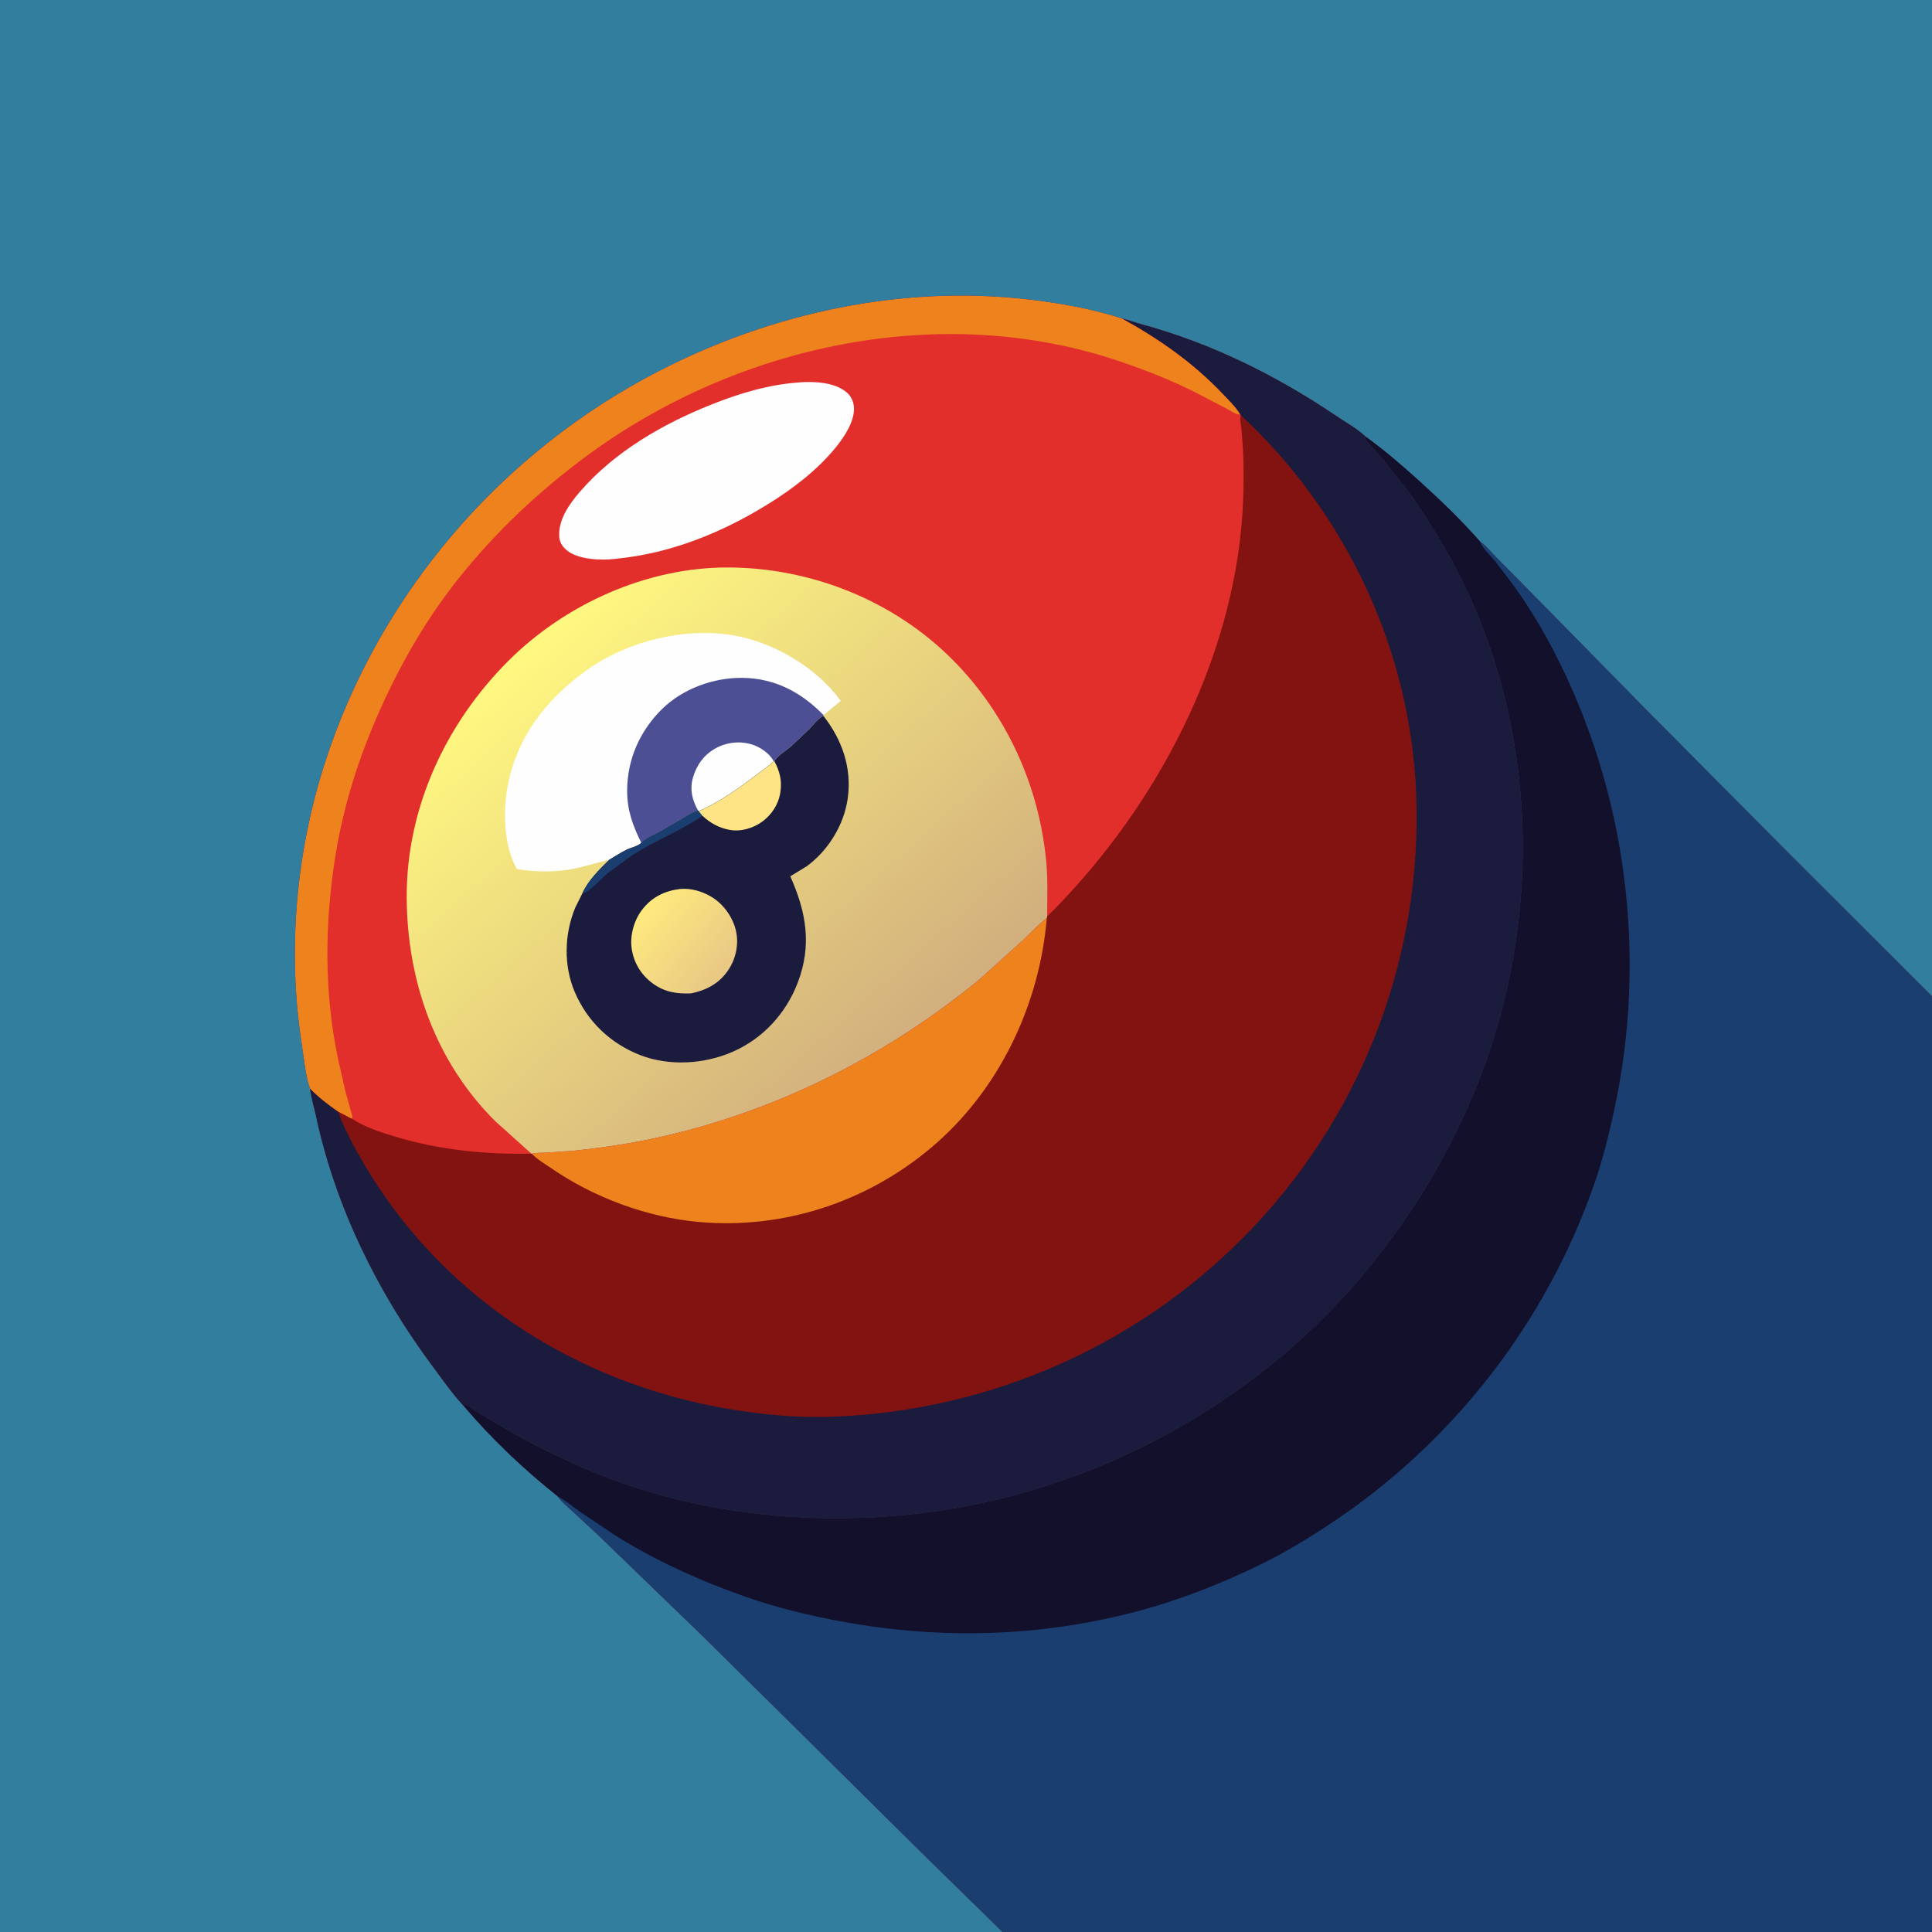
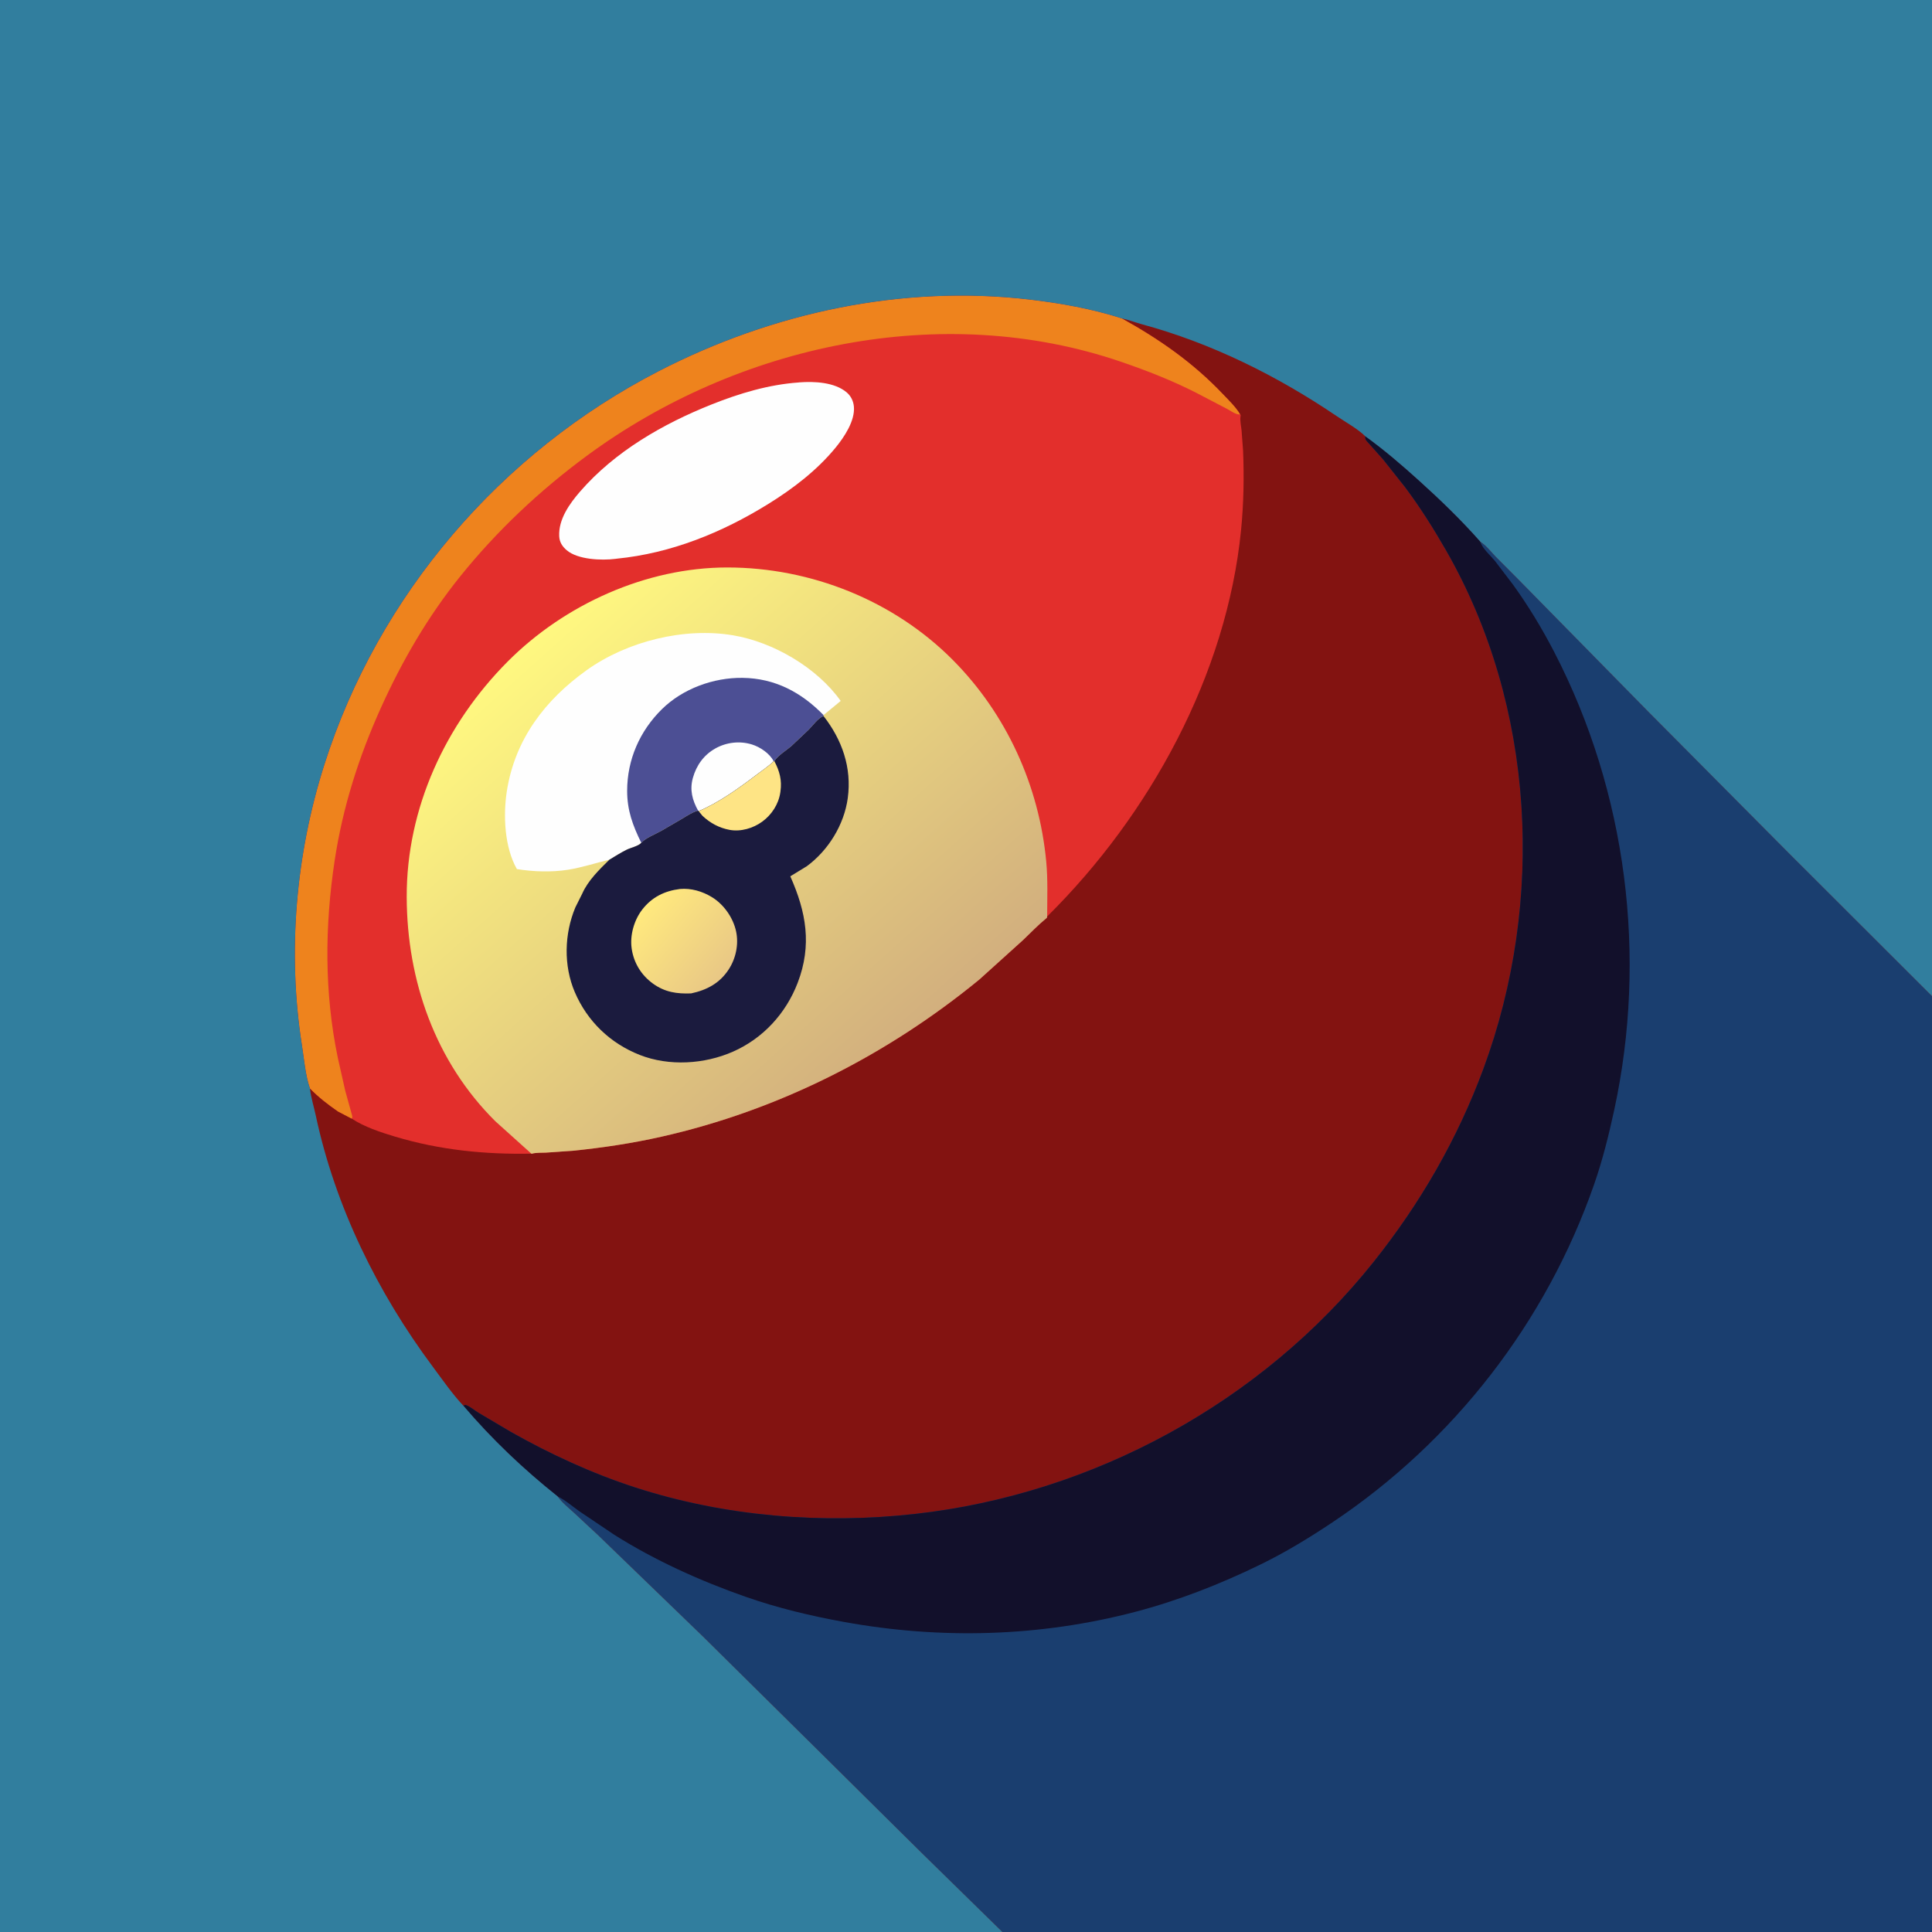
<svg xmlns="http://www.w3.org/2000/svg" version="1.1" style="display: block;" viewBox="0 0 2048 2048" width="1024" height="1024">
  <rect x="0" y="0" width="2048" height="2048" fill="#333333" stroke="none" />
  <defs>
    <linearGradient id="Gradient1" gradientUnits="userSpaceOnUse" x1="933.592" y1="1129.43" x2="545.234" y2="695.852">
      <stop class="stop0" offset="0" stop-opacity="1" stop-color="rgb(210,175,126)" />
      <stop class="stop1" offset="1" stop-opacity="1" stop-color="rgb(255,248,128)" />
    </linearGradient>
    <linearGradient id="Gradient2" gradientUnits="userSpaceOnUse" x1="683.686" y1="962.726" x2="765.523" y2="1032.21">
      <stop class="stop0" offset="0" stop-opacity="1" stop-color="rgb(255,233,126)" />
      <stop class="stop1" offset="1" stop-opacity="1" stop-color="rgb(233,200,133)" />
    </linearGradient>
  </defs>
  <path transform="translate(0,0)" fill="rgb(131,19,17)" d="M 1062.56 2048 L -0 2048 L -0 -0 L 2048 0 L 2048 1055.88 L 2048 2048 L 1062.56 2048 z" />
-   <path transform="translate(0,0)" fill="rgb(238,131,29)" d="M 563.78 1222.99 C 568.208 1221.68 573.882 1222.1 578.514 1221.86 L 608.097 1219.77 C 639.379 1216.58 670.314 1211.89 701 1204.98 C 824.828 1177.08 940.131 1118.76 1038.15 1038.32 L 1084.48 996.5 C 1092.51 988.855 1100.31 980.622 1108.9 973.617 L 1109.69 972.984 C 1101.88 1065.83 1058.73 1156.29 986.976 1216.66 C 918.592 1274.2 830.549 1303.24 741.316 1295.38 C 686.195 1290.52 629.887 1269.66 584.339 1238.35 C 577.821 1233.87 569.07 1228.78 563.78 1222.99 z" />
-   <path transform="translate(0,0)" fill="rgb(27,27,62)" d="M 1188.91 337.429 C 1196.22 338.971 1203.24 341.764 1210.46 343.726 C 1284.43 363.826 1353.99 398.408 1417.25 441.296 C 1426.73 447.724 1439 454.414 1447.12 462.326 C 1447.24 463.452 1447.16 464.623 1447.5 465.704 C 1447.88 466.919 1450.82 469.724 1451.72 470.796 L 1466.16 487.05 L 1489.57 516.586 C 1505.45 537.785 1519.7 560.401 1532.87 583.365 C 1627.48 748.287 1638.03 955.635 1572.5 1132.9 C 1544.87 1207.63 1505.63 1275.53 1456.02 1337.77 C 1337.41 1486.57 1158.74 1583.77 969.932 1604.83 C 871.162 1615.84 768.501 1607.51 673.694 1576.86 C 627.986 1562.08 583.285 1541.5 541.5 1517.85 L 507.148 1497.54 C 503.252 1495.2 499.102 1491.61 495 1489.85 C 493.039 1489 492.971 1489.05 491.197 1490.17 C 479.361 1477.52 469.075 1462.6 458.722 1448.71 C 400.277 1370.3 355.333 1278.95 334.828 1182.91 C 332.757 1173.21 329.668 1163.58 328.529 1153.73 C 337.777 1163.2 347.463 1170.69 358.339 1178.21 C 365.112 1197.09 375.03 1215.29 385.147 1232.57 C 411.156 1276.98 442.417 1316.2 480.019 1351.35 C 562.742 1428.67 667.775 1477.06 779.161 1494.65 C 812.928 1499.99 846.646 1503.02 880.865 1501.84 C 1052.19 1495.96 1214.32 1423.33 1331.43 1297.77 C 1446.58 1174.32 1507.43 1011.29 1501.24 842.697 C 1495.63 689.992 1427.05 543.782 1315.2 440.003 L 1314.59 439.276 C 1309.85 431.317 1302.47 424.303 1296.09 417.593 C 1264.38 384.285 1229.02 359.646 1188.91 337.429 z" />
  <path transform="translate(0,0)" fill="rgb(227,47,44)" d="M 328.529 1153.73 C 323.744 1139.89 322.35 1122.57 320.061 1108 C 304.523 1009.15 313.519 905.652 343.89 810.344 C 401.192 630.525 530.813 479.665 698.325 393.395 C 818.906 331.295 956.48 301.669 1091.77 317.587 C 1124.37 321.424 1157.62 327.402 1188.91 337.429 C 1229.02 359.646 1264.38 384.285 1296.09 417.593 C 1302.47 424.303 1309.85 431.317 1314.59 439.276 L 1315.2 440.003 L 1314.95 441.691 C 1314.39 446.168 1315.6 451.578 1316.1 456.09 L 1317.71 477.643 C 1318.86 505.608 1318.36 533.825 1315.6 561.688 C 1300.41 715.164 1218.76 863.953 1110.03 971.527 L 1109.69 972.984 L 1108.9 973.617 C 1100.31 980.622 1092.51 988.855 1084.48 996.5 L 1038.15 1038.32 C 940.131 1118.76 824.828 1177.08 701 1204.98 C 670.314 1211.89 639.379 1216.58 608.097 1219.77 L 578.514 1221.86 C 573.882 1222.1 568.208 1221.68 563.78 1222.99 L 563.253 1222.92 C 513.705 1223.85 466.17 1219.08 418.55 1204.8 C 403.237 1200.2 386.159 1194.56 372.727 1185.73 L 358.339 1178.21 C 347.463 1170.69 337.777 1163.2 328.529 1153.73 z" />
  <path transform="translate(0,0)" fill="rgb(254,254,254)" d="M 846.629 405.424 L 847.299 405.324 C 863.246 404.14 884.607 405.101 897.409 415.849 C 901.986 419.691 904.641 425.109 905.164 431.024 C 906.497 446.109 894.843 463.424 885.748 474.526 C 866.028 498.595 840.577 518.007 814.255 534.314 C 765.33 564.624 711.353 586.531 653.757 592.225 L 652.352 592.416 C 637.596 594.271 612.478 593.276 600.753 583.276 C 596.06 579.273 593.109 574.732 592.792 568.5 C 591.879 550.527 603.713 533.965 614.969 521 C 651.851 478.52 702.847 449.227 754.665 428.605 C 784.088 416.896 814.929 407.664 846.629 405.424 z" />
  <path transform="translate(0,0)" fill="rgb(238,131,29)" d="M 328.529 1153.73 C 323.744 1139.89 322.35 1122.57 320.061 1108 C 304.523 1009.15 313.519 905.652 343.89 810.344 C 401.192 630.525 530.813 479.665 698.325 393.395 C 818.906 331.295 956.48 301.669 1091.77 317.587 C 1124.37 321.424 1157.62 327.402 1188.91 337.429 C 1229.02 359.646 1264.38 384.285 1296.09 417.593 C 1302.47 424.303 1309.85 431.317 1314.59 439.276 L 1313.39 439.35 C 1309.35 439.074 1304.18 435.252 1300.6 433.37 L 1268.17 416.44 C 1242.62 403.396 1215.68 392.873 1188.57 383.583 C 998.518 318.458 781.639 365.525 622.007 483.183 C 572.13 519.945 526.728 562.686 487.835 610.995 C 453.668 653.434 426.306 700.479 403.913 750 C 380.442 801.905 363.28 855.761 354.744 912.227 C 344.223 981.827 343.72 1052.24 358.101 1121.35 L 365.994 1156.36 L 372.047 1178.19 C 372.391 1179.56 373.662 1183.26 373.457 1184.39 C 373.367 1184.89 372.97 1185.29 372.727 1185.73 L 358.339 1178.21 C 347.463 1170.69 337.777 1163.2 328.529 1153.73 z" />
  <path transform="translate(0,0)" fill="url(#Gradient1)" d="M 563.253 1222.92 L 525.115 1188.61 C 461.442 1125.44 431.423 1039.59 431.133 950.997 C 430.825 856.725 472.253 767.459 538.207 701.224 C 598.444 640.73 685.021 601.563 770.807 601.544 C 859.654 601.524 947.447 636.574 1010.12 699.686 C 1067.06 757.033 1101.52 833.066 1109.06 913.378 C 1110.87 932.566 1110.07 952.259 1110.03 971.527 L 1109.69 972.984 L 1108.9 973.617 C 1100.31 980.622 1092.51 988.855 1084.48 996.5 L 1038.15 1038.32 C 940.131 1118.76 824.828 1177.08 701 1204.98 C 670.314 1211.89 639.379 1216.58 608.097 1219.77 L 578.514 1221.86 C 573.882 1222.1 568.208 1221.68 563.78 1222.99 L 563.253 1222.92 z" />
  <path transform="translate(0,0)" fill="rgb(254,254,254)" d="M 645.991 911.29 C 631.144 914.845 616.849 919.672 601.656 922.037 C 584.623 924.689 564.888 924.062 547.927 921.25 C 534.716 898.215 533.285 864.137 537.274 838.619 C 545.84 783.825 577.637 742.06 621.905 710.397 C 664.691 679.795 725.217 664.733 777.117 673.463 C 819.636 680.616 866.049 707.629 891.16 743.02 L 872.976 758.024 L 872.976 759.008 C 867.411 761.026 861.444 769.25 857.218 773.532 L 839.346 790.431 C 834.354 794.929 823.695 801.451 820.9 806.972 L 820.126 806.972 C 814.877 812.199 808.465 816.362 802.58 820.847 C 784.087 834.938 762.009 850.889 740.608 859.857 L 740.025 859.277 C 733.752 861.048 728.533 864.63 723 867.958 L 700.832 880.841 C 694.286 884.564 684.935 887.955 679.771 893.372 C 677.104 896.764 668.468 898.651 664.329 900.703 C 658.048 903.818 652.008 907.692 645.991 911.29 z" />
  <path transform="translate(0,0)" fill="rgb(76,79,148)" d="M 679.771 893.372 C 670.721 874.994 664.806 859.055 664.808 838.327 C 664.812 805.281 678.143 774.875 701.709 751.707 C 723.76 730.026 756.346 718.172 787.098 718.554 C 821.383 718.979 849.353 733.771 872.976 758.024 L 872.976 759.008 C 867.411 761.026 861.444 769.25 857.218 773.532 L 839.346 790.431 C 834.354 794.929 823.695 801.451 820.9 806.972 L 820.126 806.972 C 814.877 812.199 808.465 816.362 802.58 820.847 C 784.087 834.938 762.009 850.889 740.608 859.857 L 740.025 859.277 C 733.752 861.048 728.533 864.63 723 867.958 L 700.832 880.841 C 694.286 884.564 684.935 887.955 679.771 893.372 z" />
  <path transform="translate(0,0)" fill="rgb(254,254,254)" d="M 740.025 859.277 C 733.835 848.15 730.989 837.207 734.46 824.691 C 738.187 811.251 746.1 800.236 758.351 793.365 C 770.024 786.817 784.176 785.197 797 789.138 C 805.654 791.797 815.918 798.621 820.126 806.972 C 814.877 812.199 808.465 816.362 802.58 820.847 C 784.087 834.938 762.009 850.889 740.608 859.857 L 740.025 859.277 z" />
  <path transform="translate(0,0)" fill="rgb(27,27,62)" d="M 820.9 806.972 C 823.695 801.451 834.354 794.929 839.346 790.431 L 857.218 773.532 C 861.444 769.25 867.411 761.026 872.976 759.008 C 892.641 784.222 903.062 813.713 898.675 846 C 894.833 874.272 878.095 901.38 855.278 918.205 L 837.743 928.931 C 854.637 966.774 860.88 1001.88 845.581 1041.8 C 833.135 1074.28 808.889 1100.72 777.004 1114.79 C 746.749 1128.13 709.228 1130.48 678.204 1118.29 C 646.903 1106 622.533 1082.6 609.306 1051.68 C 597.269 1023.53 598.158 990.028 609.875 961.926 L 617.257 947.154 C 623.319 933.389 635.385 921.702 645.991 911.29 C 652.008 907.692 658.048 903.818 664.329 900.703 C 668.468 898.651 677.104 896.764 679.771 893.372 C 684.935 887.955 694.286 884.564 700.832 880.841 L 723 867.958 C 728.533 864.63 733.752 861.048 740.025 859.277 L 740.608 859.857 C 762.009 850.889 784.087 834.938 802.58 820.847 C 808.465 816.362 814.877 812.199 820.126 806.972 L 820.9 806.972 z" />
-   <path transform="translate(0,0)" fill="rgb(26,62,111)" d="M 740.025 859.277 L 740.608 859.857 L 744.692 864.851 C 720.025 881.709 691.774 891.939 667.215 908.575 L 643.817 925.935 C 637.135 931.355 625.263 945.494 617.257 947.154 C 623.319 933.389 635.385 921.702 645.991 911.29 C 652.008 907.692 658.048 903.818 664.329 900.703 C 668.468 898.651 677.104 896.764 679.771 893.372 C 684.935 887.955 694.286 884.564 700.832 880.841 L 723 867.958 C 728.533 864.63 733.752 861.048 740.025 859.277 z" />
  <path transform="translate(0,0)" fill="rgb(254,228,133)" d="M 820.126 806.972 L 820.9 806.972 C 826.44 817.434 829.012 827.142 827.3 839 L 827.123 840.277 C 825.246 852.586 817.989 863.708 808 870.98 C 798.382 877.982 785.32 881.882 773.393 879.692 C 762.417 877.677 752.787 872.44 744.692 864.851 L 740.608 859.857 C 762.009 850.889 784.087 834.938 802.58 820.847 C 808.465 816.362 814.877 812.199 820.126 806.972 z" />
  <path transform="translate(0,0)" fill="url(#Gradient2)" d="M 720.736 942.364 C 732.624 941.291 744.509 944.829 754.611 950.973 C 767.317 958.699 777.295 972.985 780.336 987.546 C 783.19 1001.21 780.014 1016.06 772.444 1027.66 C 762.907 1042.27 749.319 1049.49 732.632 1053.05 C 717.496 1053.63 704.782 1051.77 692.193 1042.68 C 679.74 1033.69 671.74 1020.62 669.587 1005.41 C 667.589 991.288 672.198 975.188 680.943 964 C 691.165 950.921 704.499 944.404 720.736 942.364 z" />
  <path transform="translate(0,0)" fill="rgb(26,62,111)" d="M 1447.12 462.326 C 1467.33 476.818 1486.34 493.243 1504.78 509.909 C 1527.22 530.189 1549.03 551.277 1569.06 573.96 L 1569.09 574.161 C 1575.66 578.299 1580.15 584.567 1585.5 590.061 L 1608.29 612.948 L 1748.13 755.259 L 1897.69 905.825 L 2048 1055.88 L 2048 2048 L 1062.56 2048 L 976.916 1964.12 L 863.85 1852.17 L 745.12 1734.77 L 634.042 1627.43 L 608.41 1603.59 C 602.319 1598.06 595.897 1592.92 591.036 1586.22 C 554.721 1557.29 521.277 1525.55 491.197 1490.17 C 492.971 1489.05 493.039 1489 495 1489.85 C 499.102 1491.61 503.252 1495.2 507.148 1497.54 L 541.5 1517.85 C 583.285 1541.5 627.986 1562.08 673.694 1576.86 C 768.501 1607.51 871.162 1615.84 969.932 1604.83 C 1158.74 1583.77 1337.41 1486.57 1456.02 1337.77 C 1505.63 1275.53 1544.87 1207.63 1572.5 1132.9 C 1638.03 955.635 1627.48 748.287 1532.87 583.365 C 1519.7 560.401 1505.45 537.785 1489.57 516.586 L 1466.16 487.05 L 1451.72 470.796 C 1450.82 469.724 1447.88 466.919 1447.5 465.704 C 1447.16 464.623 1447.24 463.452 1447.12 462.326 z" />
  <path transform="translate(0,0)" fill="rgb(18,16,43)" d="M 1447.12 462.326 C 1467.33 476.818 1486.34 493.243 1504.78 509.909 C 1527.22 530.189 1549.03 551.277 1569.06 573.96 L 1569.09 574.161 L 1569.79 575.948 C 1572.59 582.481 1580.34 589.256 1584.9 594.852 L 1603.67 619.478 C 1619.98 641.969 1634.82 666.564 1647.58 691.22 C 1724.46 839.782 1746.5 1013.94 1711.01 1177.25 C 1705.28 1203.63 1698.77 1229.81 1689.89 1255.32 C 1639 1401.49 1541.13 1527.84 1412.43 1613.75 C 1387.64 1630.3 1362.54 1645.6 1335.71 1658.66 C 1293.26 1679.34 1248.91 1696.7 1203.2 1708.68 C 1102.19 1735.16 997.026 1737.98 894.5 1719.3 C 859.367 1712.9 824.542 1704.6 790.804 1692.81 C 742.535 1675.93 694.37 1654.22 651.091 1626.89 L 614.158 1602.03 C 606.636 1596.7 599.343 1590.25 591.036 1586.22 C 554.721 1557.29 521.277 1525.55 491.197 1490.17 C 492.971 1489.05 493.039 1489 495 1489.85 C 499.102 1491.61 503.252 1495.2 507.148 1497.54 L 541.5 1517.85 C 583.285 1541.5 627.986 1562.08 673.694 1576.86 C 768.501 1607.51 871.162 1615.84 969.932 1604.83 C 1158.74 1583.77 1337.41 1486.57 1456.02 1337.77 C 1505.63 1275.53 1544.87 1207.63 1572.5 1132.9 C 1638.03 955.635 1627.48 748.287 1532.87 583.365 C 1519.7 560.401 1505.45 537.785 1489.57 516.586 L 1466.16 487.05 L 1451.72 470.796 C 1450.82 469.724 1447.88 466.919 1447.5 465.704 C 1447.16 464.623 1447.24 463.452 1447.12 462.326 z" />
  <path transform="translate(0,0)" fill="rgb(49,126,158)" d="M 1062.56 2048 L -0 2048 L -0 -0 L 2048 0 L 2048 1055.88 L 1897.69 905.825 L 1748.13 755.259 L 1608.29 612.948 L 1585.5 590.061 C 1580.15 584.567 1575.66 578.299 1569.09 574.161 L 1569.06 573.96 C 1549.03 551.277 1527.22 530.189 1504.78 509.909 C 1486.34 493.243 1467.33 476.818 1447.12 462.326 C 1439 454.414 1426.73 447.724 1417.25 441.296 C 1353.99 398.408 1284.43 363.826 1210.46 343.726 C 1203.24 341.764 1196.22 338.971 1188.91 337.429 C 1157.62 327.402 1124.37 321.424 1091.77 317.587 C 956.48 301.669 818.906 331.295 698.325 393.395 C 530.813 479.665 401.192 630.525 343.89 810.344 C 313.519 905.652 304.523 1009.15 320.061 1108 C 322.35 1122.57 323.744 1139.89 328.529 1153.73 C 329.668 1163.58 332.757 1173.21 334.828 1182.91 C 355.333 1278.95 400.277 1370.3 458.722 1448.71 C 469.075 1462.6 479.361 1477.52 491.197 1490.17 C 521.277 1525.55 554.721 1557.29 591.036 1586.22 C 595.897 1592.92 602.319 1598.06 608.41 1603.59 L 634.042 1627.43 L 745.12 1734.77 L 863.85 1852.17 L 976.916 1964.12 L 1062.56 2048 z" />
</svg>